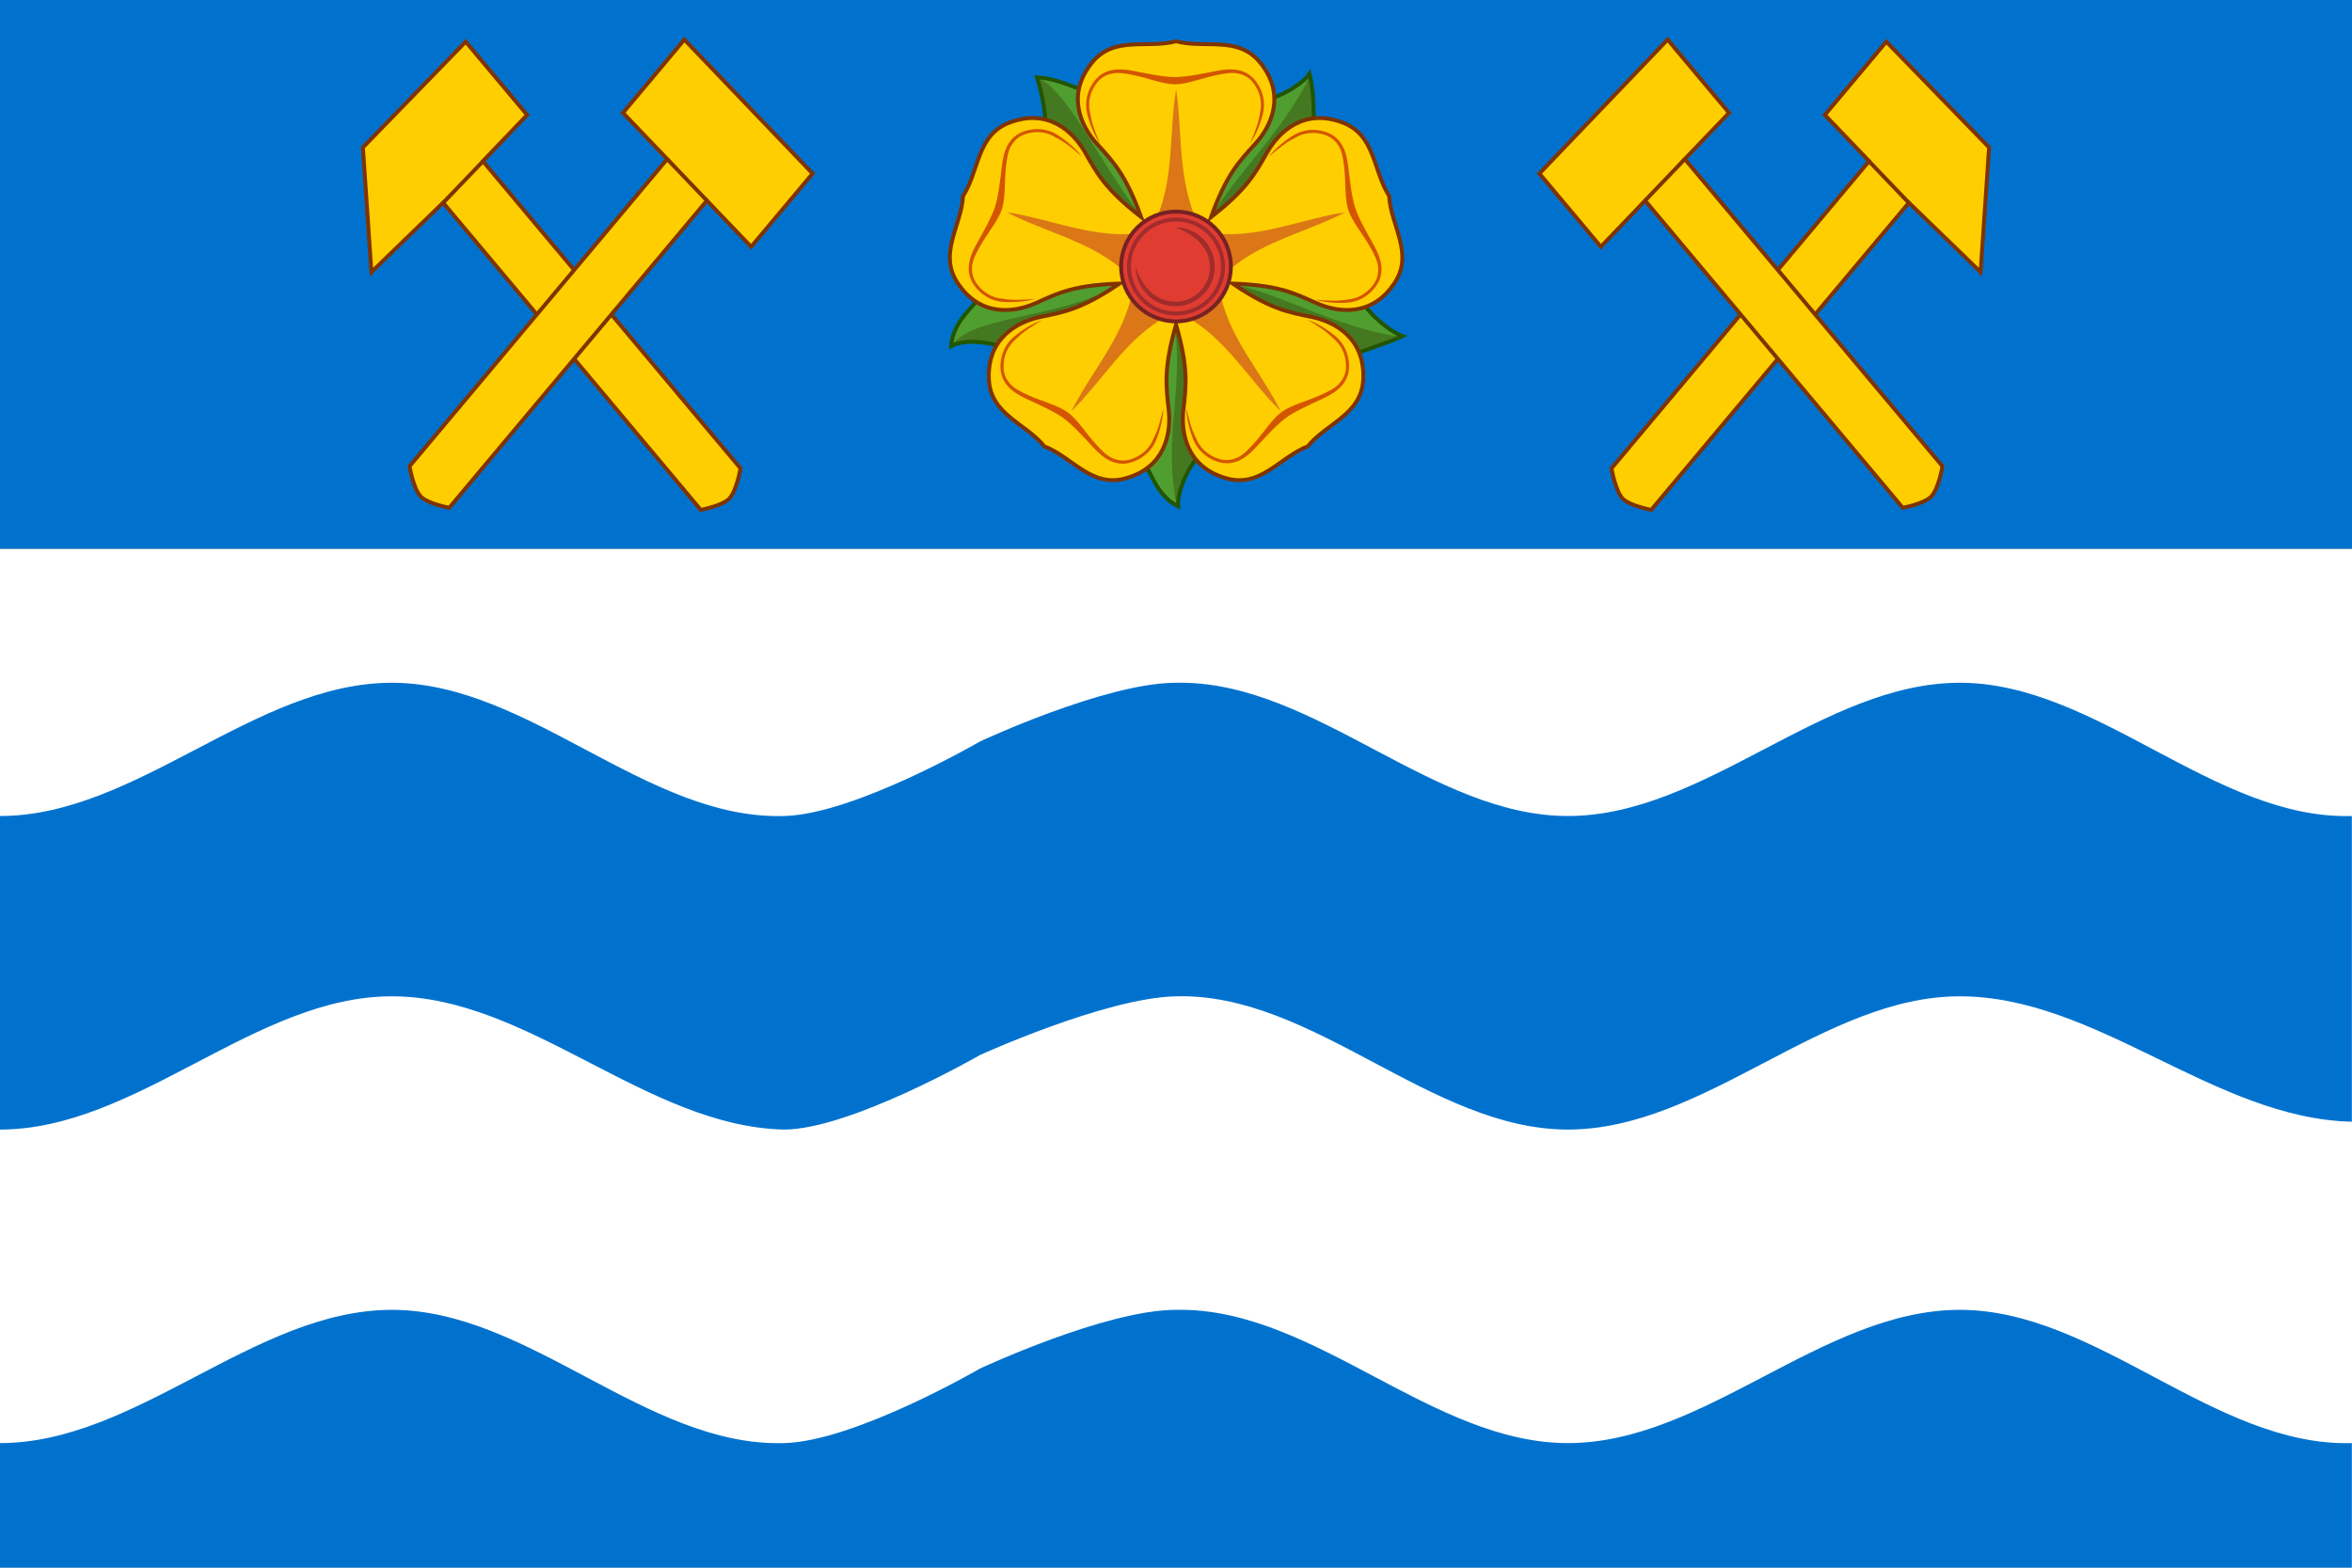
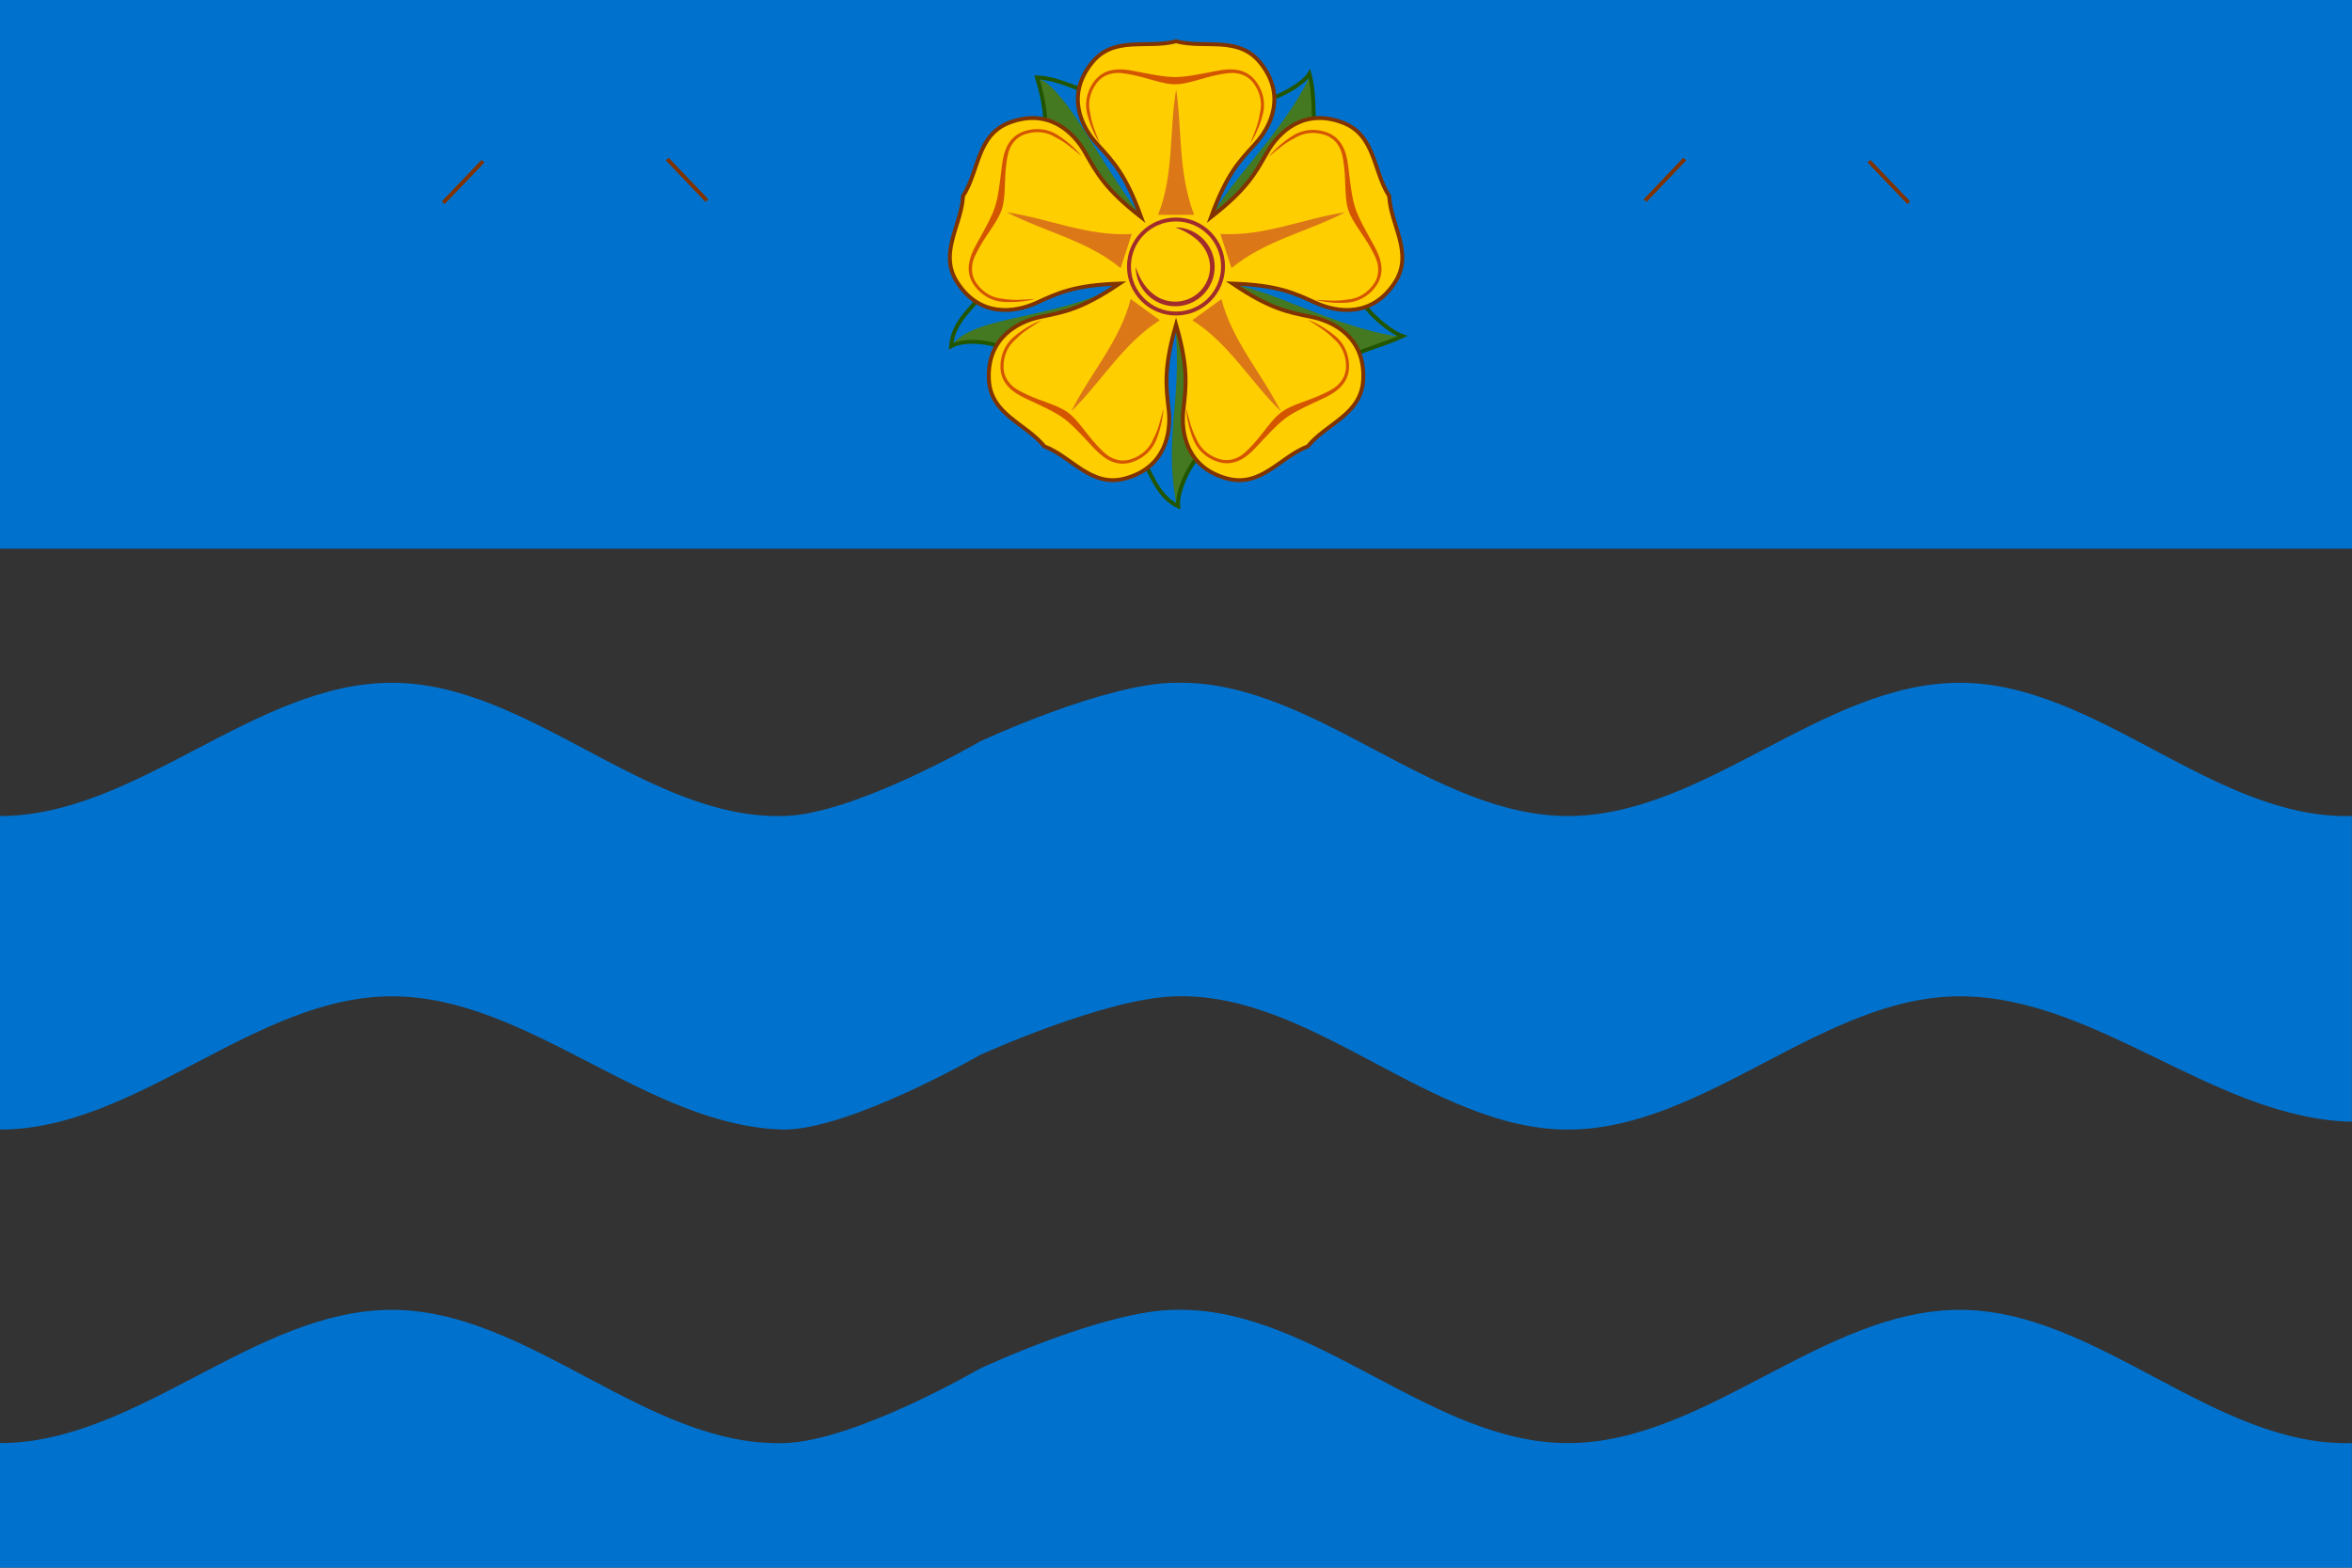
<svg xmlns="http://www.w3.org/2000/svg" xmlns:xlink="http://www.w3.org/1999/xlink" width="600" height="400" version="1.1">
  <rect width="100%" height="100%" fill="#333333" stroke="none" />
-   <path d="m0 140h600v260h-600z" fill="#fff" />
  <path d="m0 0v140h600v-140z" fill="#0072ce" />
  <g>
-     <path d="m278.5 23.28c-2.862 0.235-7.203-2.802-13.46-3.122 0.463 4.221 2.705 12.26 0.598 14.43l-15 39.85c-0.661 2.795-7.163 7.623-7.483 13.13 4.084-0.517 12.85-0.079 14.27 2.597l33.26 26.57c2.454 1.493 3.92 8.389 9.249 11.73 1.409-4.21 4.827-12.81 7.81-13.33l35.56-23.42c2.177-1.872 8.296-2.367 13.55-5.785-3.3-2.86-10.92-8.656-9.915-12.01l-11.29-41.05c-1.108-2.649 0.06-7.043-1.571-13.1-7.497 5.022-10.45 5.693-13.16 4.362z" fill="#509e2f" />
    <path d="m334 19.79c6.677 17.25-12.97 31.41-25.09 36.09 3.516-8.296 18.23-21.85 25.09-36.09zm22.66 66.04c-15.39 10.5-34.5-2.893-42.15-13.11 8.983 0.779 26.48 10.99 42.15 13.11zm-54.22-6.997c7.397 7.163 6.717 22.23 5.445 36.84-3.175 0.212-6.5 8.01-7.77 13.02-3.588-18.68 2.462-28.31-0.958-50.56zm-11.68-5.265c-4.529 9.249-19.07 13.25-33.36 16.57-1.414-2.675-10.1-2.969-14.24-2.477 6.764-7.87 28.32-5.703 47.24-17.42zm0.082-12.65c-10.19-1.449-17.64-14.49-25.2-27.05 2.108-2.171 0.074-9.362-0.389-13.58 2.114 0.372 6.244 5.148 9.909 10.82 6.025 9.336 13.46 21.8 18.96 27.76z" fill="#447821" />
    <path d="m278.5 23.28c-2.862 0.235-7.723-3.222-13.97-3.541 1.378 4.335 3.251 12.69 1.115 14.85l-15 39.85c-0.661 2.795-7.596 6.85-8.003 13.89 3.714-2.243 13.38-0.832 14.79 1.844l33.26 26.57c2.454 1.493 3.7 9.582 9.855 12.43-0.458-4.377 4.219-13.51 7.197-14.03l35.56-23.42c2.177-1.872 9.649-3.654 14.48-5.96-3.553-1.19-11.15-7.756-10.73-10.76l-11.29-41.05c-1.108-2.649-0.088-9.069-1.718-15.12-1.653 2.781-10.3 7.716-13.01 6.385z" fill="none" stroke="#250" />
    <path d="m335.7 77.29c5.416 2.467 14.29 3.756 20.12-5.182 4.889-7.503-1.044-14.51-1.441-22.1-4.136-6.369-3.46-15.53-11.83-18.72-9.969-3.808-16.39 2.45-19.32 7.63-3.061 5.408-5.191 9.376-14.29 16.48 3.944-10.85 7.063-14.1 11.26-18.68 4.02-4.389 7.99-12.43 1.287-20.73-5.627-6.97-14.13-3.494-21.46-5.458-7.337 1.965-15.84-1.508-21.46 5.458-6.704 8.296-2.733 16.34 1.287 20.73 4.197 4.583 7.31 7.836 11.26 18.68-9.096-7.103-11.23-11.07-14.29-16.48-2.931-5.179-9.349-11.44-19.32-7.63-8.363 3.197-7.69 12.35-11.83 18.72-0.397 7.583-6.33 14.6-1.44 22.1 5.823 8.936 14.69 7.65 20.12 5.182 5.655-2.576 9.709-4.535 21.24-4.934-9.562 6.456-14 7.257-20.09 8.496-5.829 1.187-13.77 5.36-13.23 16.01 0.455 8.943 9.376 11.13 14.15 17.03 7.09 2.721 11.93 10.53 20.57 8.203 10.3-2.777 11.81-11.61 11.15-17.53-0.702-6.172-1.312-10.64 1.873-21.74 3.185 11.09 2.576 15.56 1.874 21.74-0.672 5.911 0.843 14.75 11.15 17.53 8.649 2.331 13.49-5.48 20.57-8.203 4.779-5.9 13.7-8.09 14.15-17.03 0.542-10.66-7.397-14.83-13.23-16.01-6.091-1.24-10.52-2.04-20.09-8.496 11.53 0.399 15.59 2.358 21.24 4.934z" fill="#ffce00" stroke="#803300" />
    <path d="m326.7 104.9c-4.837-9.682-12.37-17.89-15.11-28.59l-7.43 5.396c9.336 5.911 14.81 15.61 22.53 23.2zm-53.36 1e-5c7.716-7.59 13.19-17.29 22.53-23.2l-7.43-5.396c-2.736 10.71-10.27 18.91-15.11 28.59zm-16.49-50.74c9.602 4.99 20.52 7.203 29.03 14.26l2.837-8.729c-11.03 0.707-21.16-3.918-31.86-5.529zm43.18-31.36c-1.778 10.68-0.524 21.74-4.603 32.01l9.182 2.2e-5c-4.151-10.94-3.067-22.37-4.577-32.01zm43.15 31.36c-10.7 1.608-20.84 6.232-31.86 5.523l2.837 8.729c8.509-7.057 19.42-9.269 29.03-14.26z" fill="#db7717" />
-     <circle cx="300" cy="68" r="14" fill="#e03c31" stroke="#782121" />
    <path d="m299.8 58.01c4.525 1.646 8.729 4.788 8.889 10.07 0 4.916-3.972 8.889-8.889 8.889-5.136 0-8.649-4.114-10.07-8.889 0 5.556 4.517 10.07 10.07 10.07 5.556 0 10.07-4.516 10.07-10.07s-4.516-10.07-10.07-10.07z" fill="#a02c2c" />
    <circle cx="300" cy="68" r="12" fill="none" stroke="#a02c2c" />
    <path d="m247.6 65.62c-0.211 0.658-0.364 1.32-0.439 1.987-0.2 1.778 0.172 3.588 1.433 5.307 1.876 2.558 4.594 3.954 7.337 4.114 2.739 0.161 5.633-0.063 8.15-0.756-3.675 0.241-5.731 0.383-8.11-0.032-2.582-0.152-5.016-1.436-6.744-3.793-1.151-1.569-1.391-3.113-1.209-4.728 0.182-1.616 1.07-3.217 1.991-4.871 1.842-3.308 4.621-6.516 5.583-9.482 0.965-2.969 0.601-7.197 1.054-10.95 0.227-1.88 0.45-3.697 1.253-5.111 0.803-1.414 1.904-2.522 3.758-3.114 2.783-0.891 5.507-0.5 7.683 0.896 2.165 1.06 3.747 2.384 6.576 4.74-1.633-2.043-3.842-3.924-6.15-5.404-2.311-1.48-5.331-1.949-8.356-0.982-2.03 0.65-3.396 1.895-4.279 3.451-0.442 0.778-0.768 1.631-1.012 2.531-0.245 0.9-0.408 1.847-0.524 2.813-0.466 3.866-0.893 7.856-1.772 10.56-0.879 2.705-2.879 6.184-4.774 9.589-0.474 0.85-0.898 1.712-1.229 2.585-0.083 0.218-0.16 0.437-0.23 0.656zm33.96 50.98c0.56 0.404 1.143 0.754 1.754 1.032 1.629 0.74 3.466 0.945 5.491 0.277 3.012-0.994 5.18-3.148 6.178-5.703 1-2.555 1.681-5.375 1.8-7.99-0.906 3.57-1.407 5.573-2.535 7.696-0.942 2.41-2.916 4.326-5.693 5.242-1.848 0.61-3.39 0.361-4.87-0.311-1.481-0.672-2.729-2.012-4.017-3.398-2.576-2.775-4.767-6.407-7.29-8.243-2.526-1.834-6.658-2.795-10.1-4.388-1.718-0.797-3.377-1.57-4.474-2.771-1.097-1.2-1.809-2.59-1.801-4.536 0.013-2.922 1.226-5.392 3.227-7.037 1.677-1.731 3.426-2.827 6.538-4.791-2.448 0.922-4.919 2.441-7.037 4.181-2.122 1.741-3.5 4.467-3.515 7.636-9e-3 2.132 0.753 3.815 1.96 5.136 0.604 0.66 1.315 1.235 2.095 1.745 0.78 0.511 1.631 0.959 2.514 1.368 3.532 1.638 7.197 3.277 9.496 4.95 2.302 1.672 4.992 4.65 7.636 7.503 0.662 0.713 1.351 1.383 2.078 1.968 0.182 0.146 0.366 0.287 0.553 0.422zm59.11-16.73c0.557-0.408 1.07-0.854 1.523-1.349 1.207-1.321 1.97-3.004 1.96-5.136-0.014-3.172-1.393-5.9-3.515-7.636-2.122-1.74-4.593-3.259-7.037-4.181 3.115 1.964 4.864 3.06 6.538 4.791 2 1.641 3.213 4.11 3.227 7.037 9e-3 1.946-0.704 3.336-1.8 4.536s-2.757 1.974-4.474 2.771c-3.434 1.593-7.57 2.553-10.1 4.388-2.526 1.834-4.716 5.469-7.29 8.243-1.288 1.387-2.537 2.727-4.017 3.398-1.481 0.672-3.023 0.92-4.87 0.311-2.775-0.916-4.749-2.832-5.693-5.242-1.129-2.129-1.63-4.131-2.535-7.696 0.12 2.613 0.801 5.432 1.8 7.99 1 2.555 3.167 4.71 6.178 5.703 2.024 0.668 3.861 0.463 5.491-0.277 0.815-0.37 1.58-0.869 2.307-1.453 0.727-0.585 1.415-1.255 2.078-1.968 2.649-2.853 5.34-5.829 7.636-7.503 2.302-1.672 5.965-3.312 9.496-4.95 0.883-0.409 1.733-0.857 2.514-1.368 0.195-0.128 0.386-0.26 0.572-0.395zm2.55-60.91c-0.216-0.656-0.482-1.282-0.813-1.866-0.884-1.556-2.248-2.801-4.279-3.451-3.021-0.967-6.042-0.498-8.356 0.982-2.311 1.48-4.519 3.36-6.15 5.404 2.831-2.355 4.413-3.68 6.576-4.74 2.178-1.395 4.902-1.787 7.683-0.896 1.853 0.593 2.955 1.7 3.758 3.114s1.026 3.232 1.253 5.111c0.454 3.759 0.09 7.99 1.054 10.95 0.965 2.969 3.744 6.172 5.583 9.482 0.922 1.654 1.809 3.255 1.991 4.871 0.182 1.616-0.059 3.159-1.209 4.728-1.728 2.357-4.161 3.642-6.744 3.793-2.374 0.415-4.433 0.273-8.11 0.032 2.522 0.693 5.414 0.917 8.15 0.756 2.739-0.161 5.458-1.556 7.337-4.114 1.261-1.719 1.633-3.528 1.433-5.307-0.1-0.89-0.338-1.771-0.669-2.643-0.331-0.872-0.756-1.734-1.229-2.585-1.895-3.402-3.895-6.883-4.774-9.589-0.879-2.705-1.306-6.697-1.772-10.56-0.117-0.966-0.28-1.913-0.524-2.813-0.061-0.225-0.128-0.447-0.199-0.666zm-57.58-21.26c-0.691 0.002-1.368 0.062-2.026 0.196-1.753 0.359-3.359 1.273-4.605 3.003-1.853 2.574-2.34 5.589-1.647 8.243 0.694 2.655 1.8 5.336 3.239 7.517-1.365-3.42-2.136-5.334-2.475-7.723-0.654-2.503-0.184-5.214 1.523-7.583 1.137-1.579 2.53-2.285 4.123-2.611 1.593-0.326 3.39 0.023 5.248 0.388 3.715 0.73 7.623 2.382 10.74 2.382 3.121 0 7.03-1.652 10.74-2.382 1.857-0.365 3.655-0.715 5.248-0.388 1.593 0.326 2.987 1.032 4.123 2.611 1.707 2.372 2.177 5.082 1.523 7.583-0.339 2.386-1.109 4.3-2.475 7.723 1.439-2.184 2.545-4.866 3.238-7.517 0.694-2.655 0.206-5.671-1.647-8.243-1.245-1.73-2.851-2.643-4.605-3.003-0.877-0.18-1.789-0.226-2.72-0.18-0.932 0.046-1.883 0.183-2.837 0.371-3.82 0.751-7.75 1.578-10.6 1.578-2.845 0-6.77-0.827-10.6-1.578-0.955-0.188-1.906-0.325-2.837-0.371-0.233-0.011-0.465-0.017-0.695-0.016z" fill="#d45500" />
  </g>
  <path d="m301.6 334.2c-0.544-5e-3 -1.09-2e-3 -1.637 0.01-18 0-50 15-50 15s-32 18.61-50 19c-35 1-65-34-100-34s-65 34-100 34v31.78h600v-31.78c-35 1-65-34-100-34s-65 34-100 34c-34.45 0-64.06-33.69-98.36-34.01zm0-160c-0.544-5e-3 -1.09-2e-3 -1.637 0.01-18 0-50 15-50 15s-32 18.61-50 19c-35 1-65-34-100-34s-65 34-100 34v80c35 0 65-34 100-34s65 33.2 100 34c17 0 50-19 50-19s32-14.61 50-15c35-1 65 34 100 34 35 0 65-34 100-34s65 31.2 100 32v-78c-35 1-65-34-100-34s-65 34-100 34c-34.45 0-64.06-33.69-98.36-34.01z" fill="#0072ce" />
  <g id="k" fill="#ffce00" stroke="#803300">
-     <path d="m188.9 119.5s-0.957 5.784-2.89 7.751c-1.818 1.849-7.243 2.843-7.243 2.843l-65.73-78.38-18.29 17.72-2.168-31.82 26.22-26.98 15.68 18.69-11.29 11.79z" />
-     <path d="m207.3 44.28-15.68 18.69-11.29-11.79-65.72 78.38s-5.425-0.995-7.242-2.844c-1.934-1.967-2.893-7.753-2.893-7.753l65.73-78.38-11.29-11.79 15.67-18.69z" />
    <path d="m170.2 40.58 10.13 10.6m-67.26 0.544 10.15-10.59" fill="none" />
  </g>
  <use transform="matrix(-1,0,0,1,600,0)" xlink:href="#k" />
</svg>